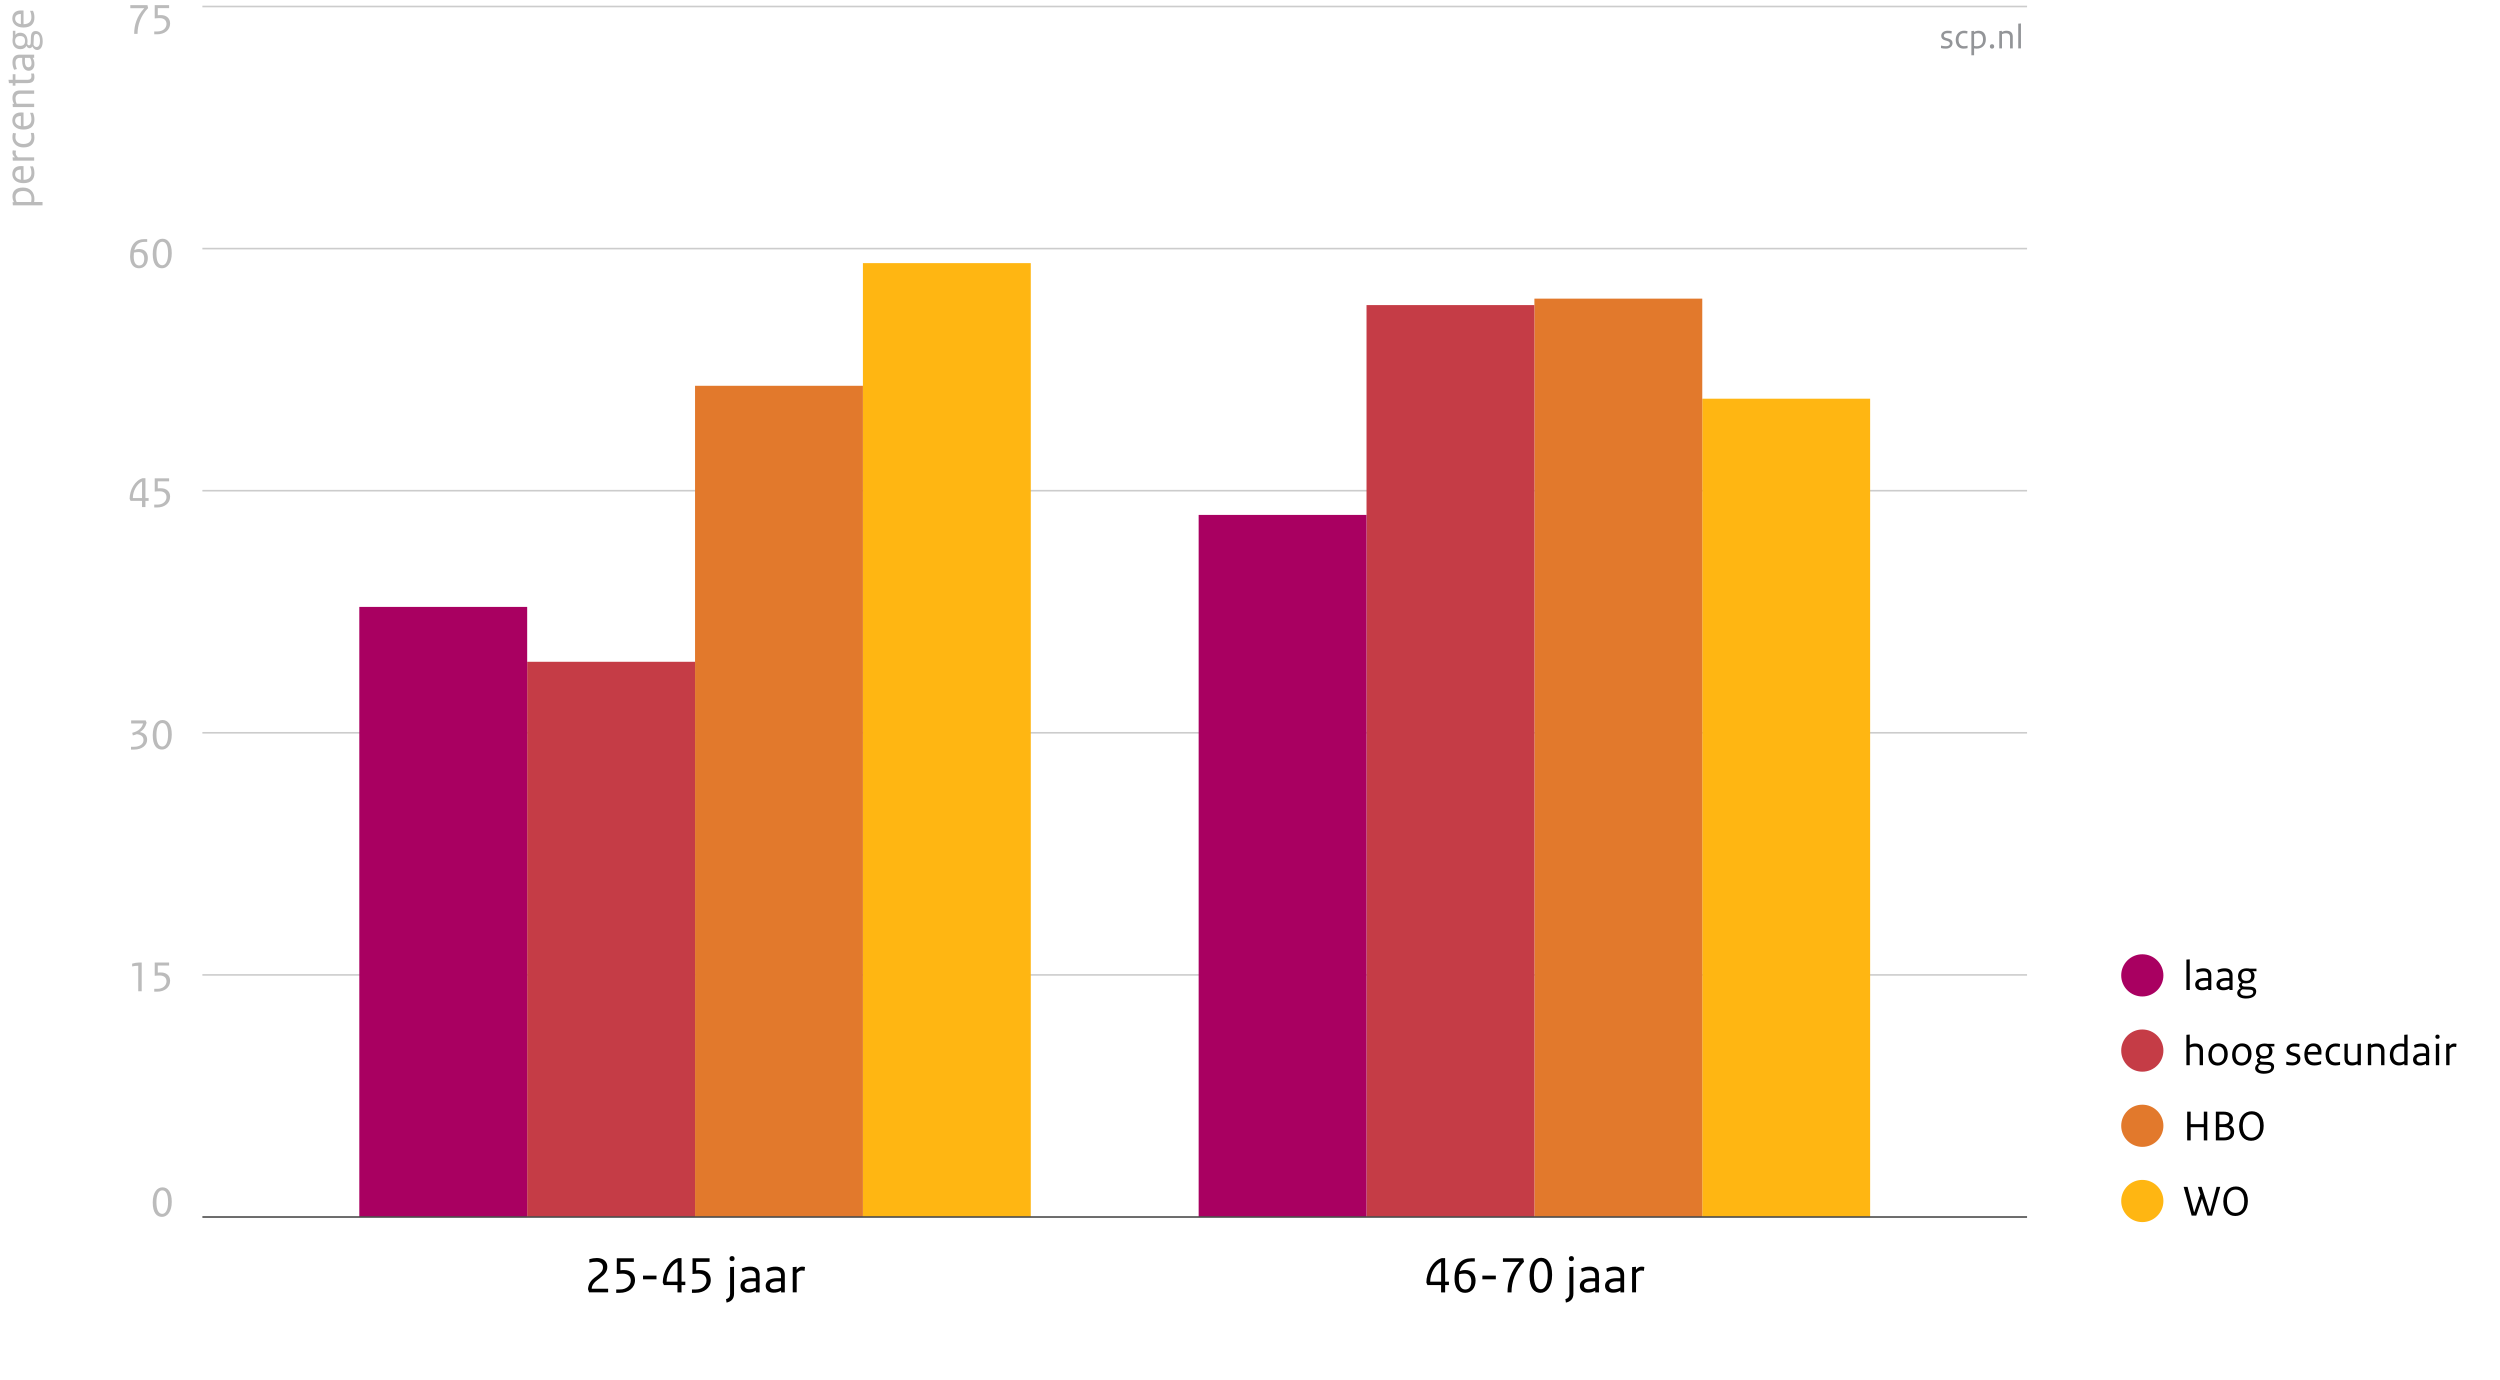
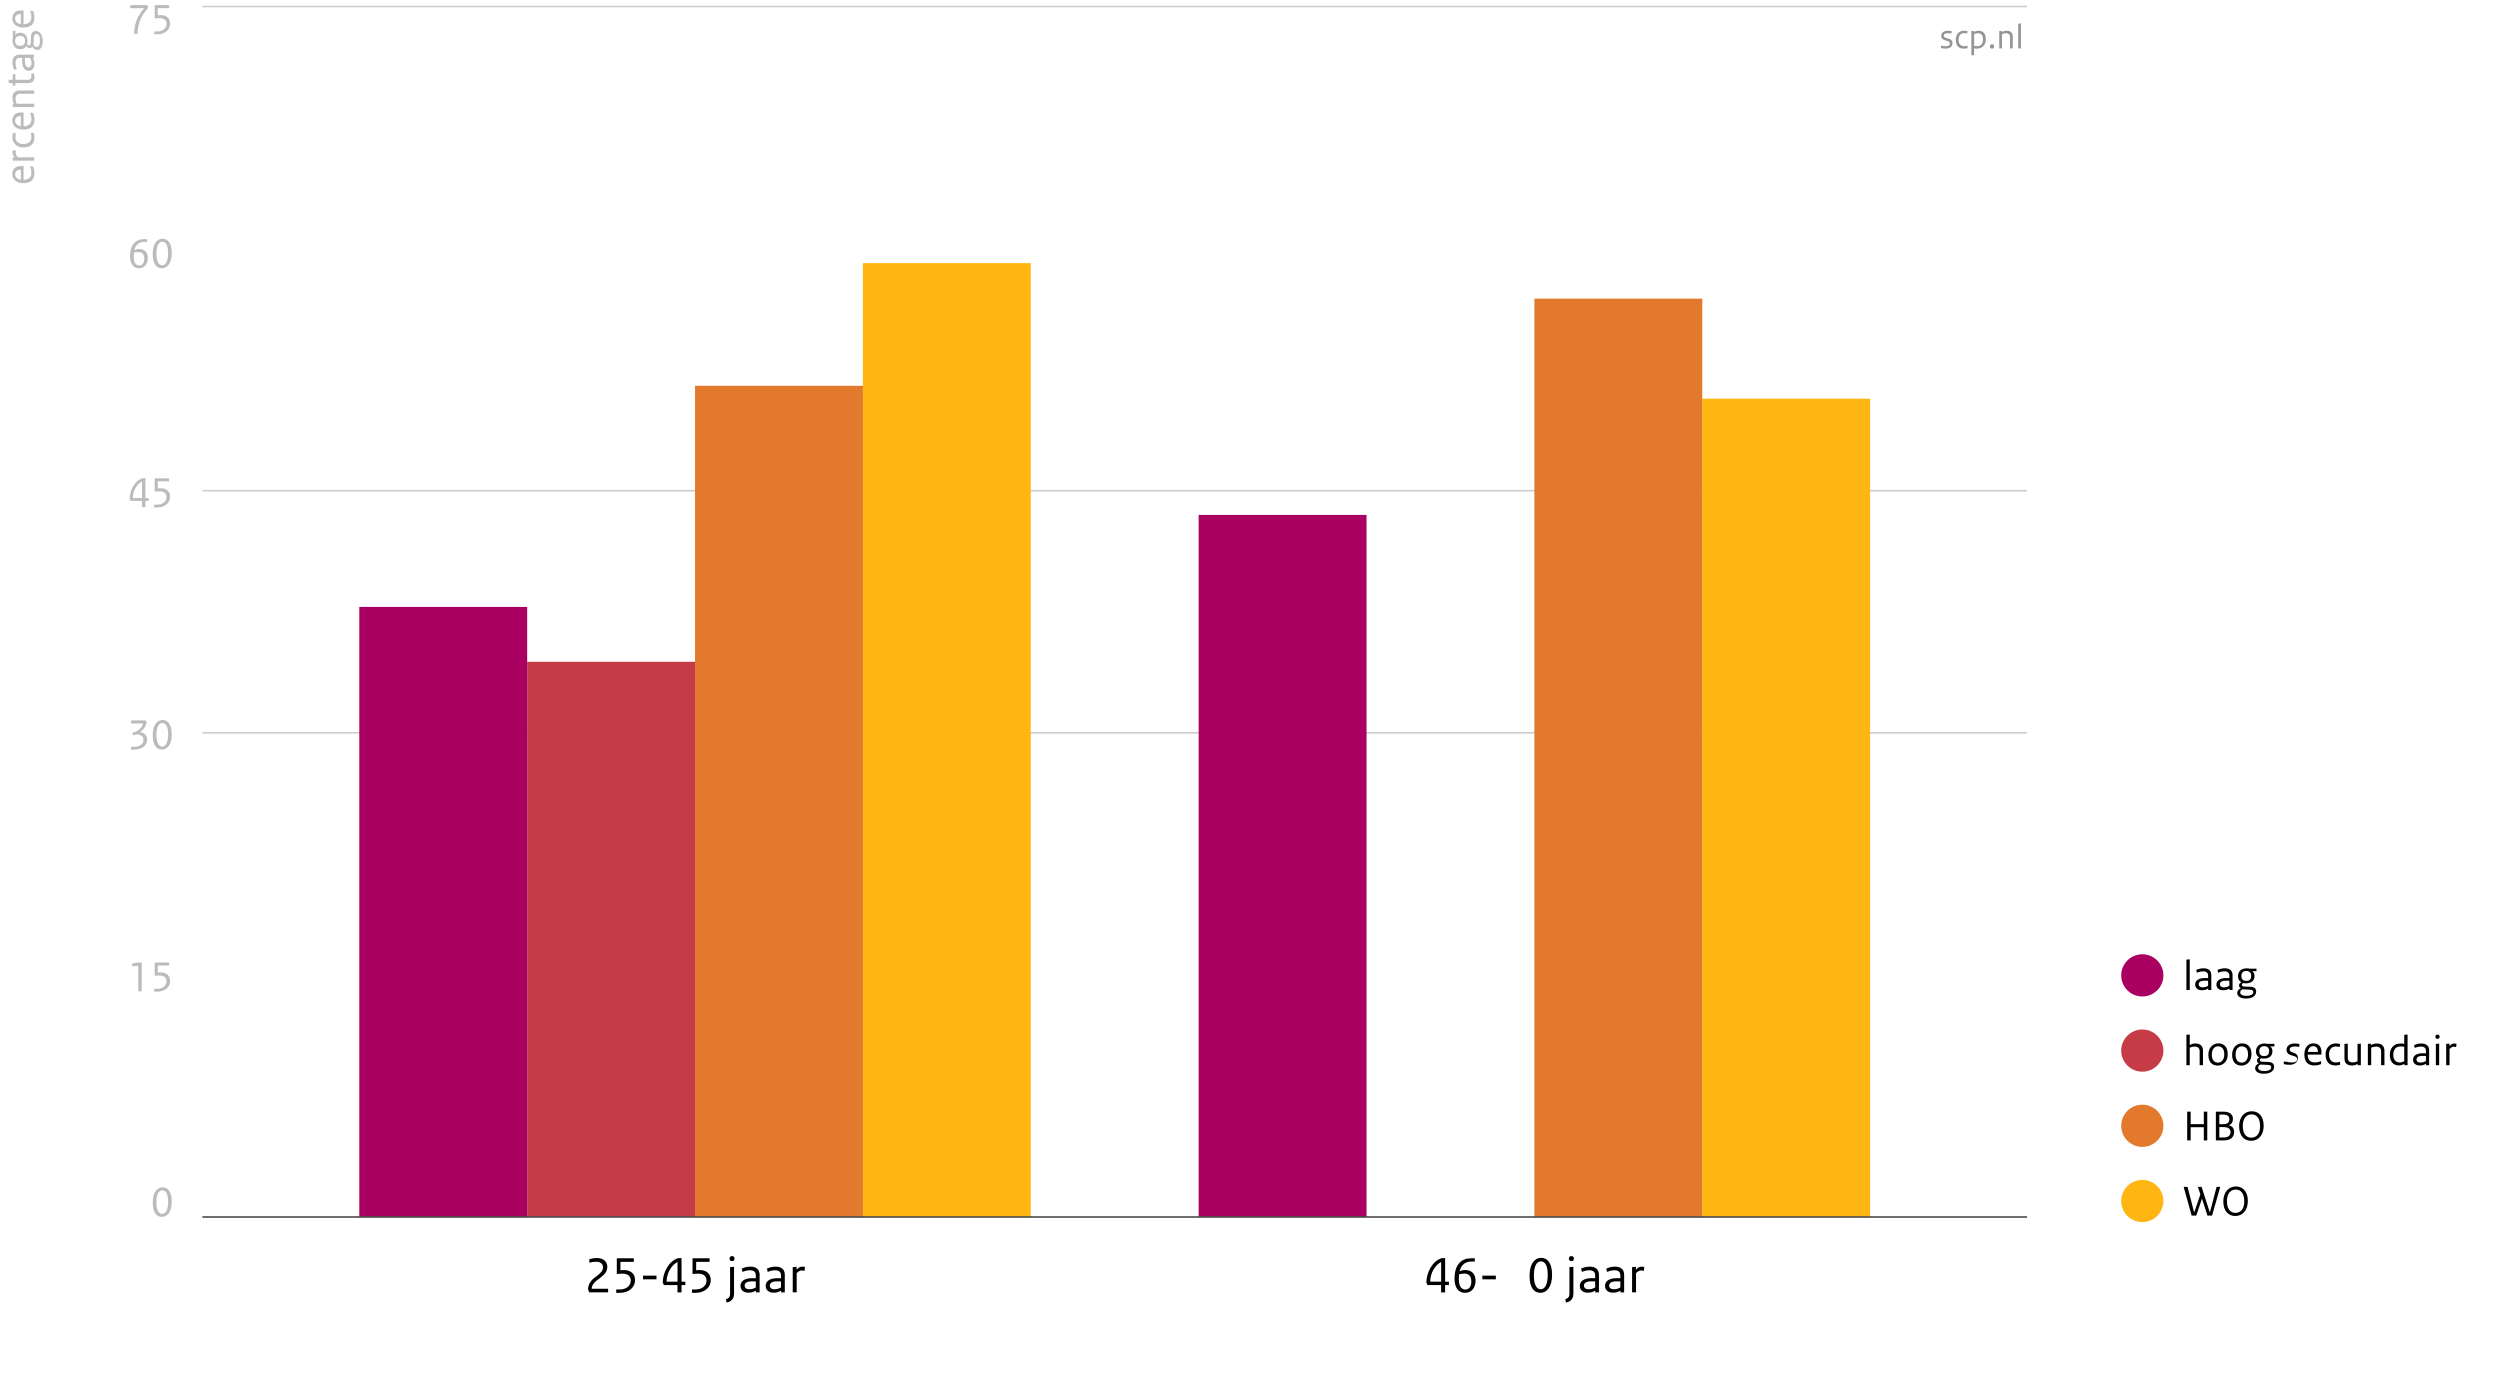
<svg xmlns="http://www.w3.org/2000/svg" version="1.1" id="Layer_1" x="0px" y="0px" viewBox="-380.5 4511.5 770 425" enable-background="new -380.5 4511.5 770 425" xml:space="preserve">
  <g>
    <g>
      <path fill="#939598" d="M217.325,4525.535c0.506,0.143,0.99,0.199,1.551,0.199c0.77,0,1.188-0.33,1.188-0.805    c0-0.406-0.253-0.66-0.902-0.836l-0.627-0.188c-0.726-0.209-1.144-0.648-1.144-1.375c0-0.879,0.77-1.561,1.958-1.561    c0.484,0,0.902,0.031,1.298,0.119l-0.088,0.738c-0.44-0.088-0.792-0.109-1.254-0.109c-0.715,0-1.111,0.318-1.111,0.736    c0,0.396,0.231,0.615,0.759,0.76l0.627,0.164c0.88,0.23,1.298,0.705,1.298,1.375c0,1.023-0.825,1.729-2.046,1.729    c-0.605,0-1.056-0.057-1.507-0.178V4525.535z" />
      <path fill="#939598" d="M225.399,4521.85c-0.429-0.1-0.671-0.131-1.056-0.131c-0.88,0-1.606,0.715-1.606,1.979    c0,1.441,0.737,2.025,1.661,2.025c0.407,0,0.77-0.055,1.111-0.154v0.748c-0.363,0.1-0.704,0.166-1.21,0.166    c-1.397,0-2.431-0.826-2.431-2.752c0-1.781,1.199-2.771,2.497-2.771c0.429,0,0.726,0.033,1.133,0.143L225.399,4521.85z" />
      <path fill="#939598" d="M226.685,4521.068l0.803-0.066v0.342c0.44-0.242,0.88-0.373,1.452-0.373c1.32,0,2.201,0.846,2.201,2.639    c0,1.805-1.155,2.873-2.838,2.873c-0.286,0-0.517-0.023-0.781-0.078v2.113h-0.836V4521.068z M230.272,4523.676    c0-1.375-0.616-1.936-1.584-1.936c-0.418,0-0.748,0.076-1.166,0.275v3.641c0.319,0.066,0.583,0.088,0.902,0.088    C229.48,4525.744,230.272,4525.062,230.272,4523.676z" />
      <path fill="#939598" d="M233.043,4525.117c0.407,0,0.66,0.242,0.66,0.693c0,0.396-0.242,0.672-0.66,0.672    c-0.418,0-0.66-0.242-0.66-0.672C232.383,4525.404,232.615,4525.117,233.043,4525.117z" />
      <path fill="#939598" d="M238.599,4522.885c0-0.693-0.429-1.145-1.199-1.145c-0.484,0-0.825,0.076-1.287,0.275v4.4h-0.836v-5.348    l0.803-0.066v0.363c0.495-0.285,0.902-0.395,1.474-0.395c1.221,0,1.881,0.658,1.881,1.826v3.619h-0.836V4522.885z" />
      <path fill="#939598" d="M241.953,4526.416h-0.836v-7.625l0.836-0.066V4526.416z" />
    </g>
  </g>
  <g>
    <circle fill="#E2792C" cx="279.332" cy="4858.244" r="6.5" />
  </g>
  <g>
    <path d="M298.273,4858.682h-4.051v4.064h-1.067v-8.859h1.067v3.85h4.051v-3.85h1.067v8.859h-1.067V4858.682z" />
    <path d="M301.984,4862.746v-8.859h2.282c2.012,0,2.984,0.879,2.984,2.201c0,1.053-0.445,1.662-1.229,1.973v0.025   c1.04,0.258,1.593,0.973,1.593,2.027c0,1.633-1.081,2.633-3.146,2.633H301.984z M303.051,4854.791v2.959h1.134   c1.364,0,1.958-0.5,1.958-1.555c0-0.891-0.581-1.404-1.958-1.404H303.051z M303.051,4858.641v3.201h1.391   c1.337,0,2.066-0.609,2.066-1.648c0-0.986-0.594-1.553-2.35-1.553H303.051z" />
    <path d="M313.055,4853.766c2.08,0,3.66,1.512,3.66,4.482c0,2.959-1.701,4.619-3.875,4.619c-2.093,0-3.687-1.512-3.687-4.482   C309.153,4855.426,310.881,4853.766,313.055,4853.766z M312.934,4861.908c1.283,0,2.673-0.932,2.673-3.523   c0-2.715-1.215-3.66-2.66-3.66c-1.283,0-2.674,0.932-2.674,3.523C310.273,4860.949,311.489,4861.908,312.934,4861.908z" />
  </g>
  <g>
    <circle fill="#FFB612" cx="279.332" cy="4881.409" r="6.5" />
  </g>
  <g>
    <path d="M292.061,4877.051h1.202l2.012,7.793h0.068l1.877-5.471l-0.77-2.322h1.135l2.512,7.793h0.067l2.053-7.793h1.121   l-2.525,8.859h-1.418l-1.661-5.146h-0.054l-1.729,5.146h-1.418L292.061,4877.051z" />
    <path d="M308.181,4876.93c2.08,0,3.66,1.512,3.66,4.482c0,2.959-1.701,4.619-3.875,4.619c-2.093,0-3.687-1.512-3.687-4.482   C304.279,4878.59,306.008,4876.93,308.181,4876.93z M308.06,4885.072c1.283,0,2.673-0.932,2.673-3.523   c0-2.715-1.215-3.66-2.66-3.66c-1.283,0-2.674,0.932-2.674,3.523C305.4,4884.113,306.615,4885.072,308.06,4885.072z" />
  </g>
  <g>
    <circle fill="#A90061" cx="279.332" cy="4811.916" r="6.5" />
  </g>
  <g>
    <path d="M293.938,4816.416h-1.026v-9.357l1.026-0.082V4816.416z" />
    <path d="M300.581,4816.416h-0.958v-0.459c-0.648,0.393-1.148,0.541-1.958,0.541c-1.27,0-2.053-0.717-2.053-1.783   c0-1.121,0.972-1.984,2.984-1.984c0.365,0,0.581,0,0.999,0.014v-0.717c0-0.877-0.486-1.35-1.512-1.35   c-0.621,0-1.242,0.135-1.931,0.432l-0.216-0.863c0.824-0.365,1.445-0.514,2.295-0.514c1.513,0,2.35,0.77,2.35,2.119V4816.416z    M297.881,4815.605c0.648,0,1.175-0.148,1.715-0.473v-1.553c-0.392-0.014-0.702-0.027-1.026-0.027c-1.377,0-1.877,0.5-1.877,1.082   C296.692,4815.215,297.084,4815.605,297.881,4815.605z" />
    <path d="M307.129,4816.416h-0.958v-0.459c-0.648,0.393-1.148,0.541-1.958,0.541c-1.27,0-2.053-0.717-2.053-1.783   c0-1.121,0.972-1.984,2.984-1.984c0.365,0,0.581,0,0.999,0.014v-0.717c0-0.877-0.486-1.35-1.512-1.35   c-0.621,0-1.242,0.135-1.931,0.432l-0.216-0.863c0.824-0.365,1.445-0.514,2.295-0.514c1.513,0,2.35,0.77,2.35,2.119V4816.416z    M304.428,4815.605c0.648,0,1.175-0.148,1.715-0.473v-1.553c-0.392-0.014-0.702-0.027-1.026-0.027c-1.377,0-1.877,0.5-1.877,1.082   C303.24,4815.215,303.631,4815.605,304.428,4815.605z" />
    <path d="M310.827,4815.363l1.769,0.055c1.256,0.039,1.81,0.594,1.81,1.443c0,1.256-1.026,2.188-3.173,2.188   c-1.675,0-2.674-0.701-2.674-1.729c0-0.607,0.486-1.188,1.08-1.443v-0.055c-0.297-0.148-0.526-0.432-0.526-0.824   c0-0.391,0.27-0.77,0.715-0.932v-0.041c-0.607-0.311-1.013-0.904-1.013-1.822c0-1.525,0.986-2.457,2.633-2.457   c0.337,0,0.756,0.039,1.013,0.107h2.026v0.77h-1.243v0.041c0.378,0.256,0.648,0.783,0.648,1.418c0,1.512-1.013,2.295-2.714,2.295   c-0.27,0-0.527-0.027-0.743-0.08c-0.243,0.066-0.432,0.297-0.432,0.512C310.003,4815.133,310.233,4815.35,310.827,4815.363z    M311.326,4818.213c1.54,0,2.174-0.473,2.174-1.148c0-0.473-0.27-0.701-1.026-0.742l-2.255-0.107   c-0.459,0.162-0.729,0.484-0.729,0.932C309.49,4817.793,310.138,4818.213,311.326,4818.213z M312.866,4812.027   c0-0.973-0.567-1.471-1.499-1.471c-0.945,0-1.526,0.512-1.526,1.553c0,1.107,0.635,1.498,1.458,1.498   C312.366,4813.607,312.866,4813.162,312.866,4812.027z" />
  </g>
  <g>
    <circle fill="#C53C46" cx="279.332" cy="4835.08" r="6.5" />
  </g>
  <g>
    <path d="M296.99,4835.246c0-0.851-0.527-1.404-1.472-1.404c-0.607,0-1.013,0.095-1.58,0.338v5.401h-1.026v-9.358l1.026-0.081v3.214   c0.608-0.337,1.081-0.459,1.769-0.459c1.499,0,2.31,0.811,2.31,2.242v4.442h-1.026V4835.246z" />
    <path d="M302.565,4839.702c-1.755,0-2.89-1.134-2.89-3.335s1.431-3.511,3.065-3.511c1.769,0,2.903,1.134,2.903,3.349   C305.644,4838.406,304.213,4839.702,302.565,4839.702z M302.646,4833.774c-1.134,0-1.904,0.945-1.904,2.539   c0,1.634,0.702,2.471,1.931,2.471c1.121,0,1.904-0.959,1.904-2.539C304.577,4834.611,303.875,4833.774,302.646,4833.774z" />
    <path d="M309.882,4839.702c-1.755,0-2.89-1.134-2.89-3.335s1.431-3.511,3.065-3.511c1.769,0,2.903,1.134,2.903,3.349   C312.961,4838.406,311.53,4839.702,309.882,4839.702z M309.963,4833.774c-1.134,0-1.904,0.945-1.904,2.539   c0,1.634,0.702,2.471,1.931,2.471c1.121,0,1.904-0.959,1.904-2.539C311.894,4834.611,311.192,4833.774,309.963,4833.774z" />
    <path d="M316.348,4838.527l1.769,0.055c1.256,0.04,1.81,0.594,1.81,1.444c0,1.256-1.026,2.188-3.173,2.188   c-1.675,0-2.674-0.702-2.674-1.729c0-0.607,0.486-1.188,1.08-1.444v-0.054c-0.297-0.149-0.526-0.433-0.526-0.824   s0.27-0.77,0.715-0.932v-0.041c-0.607-0.311-1.013-0.904-1.013-1.822c0-1.526,0.986-2.458,2.633-2.458   c0.337,0,0.756,0.04,1.013,0.108h2.026v0.77h-1.243v0.04c0.378,0.257,0.648,0.783,0.648,1.418c0,1.513-1.013,2.296-2.714,2.296   c-0.27,0-0.527-0.027-0.743-0.081c-0.243,0.067-0.432,0.297-0.432,0.513C315.525,4838.298,315.754,4838.515,316.348,4838.527z    M316.848,4841.377c1.54,0,2.174-0.473,2.174-1.147c0-0.473-0.27-0.702-1.026-0.743l-2.255-0.107   c-0.459,0.162-0.729,0.485-0.729,0.932C315.011,4840.958,315.659,4841.377,316.848,4841.377z M318.387,4835.192   c0-0.973-0.567-1.472-1.499-1.472c-0.945,0-1.526,0.513-1.526,1.553c0,1.107,0.635,1.499,1.458,1.499   C317.888,4836.772,318.387,4836.326,318.387,4835.192z" />
-     <path d="M323.664,4838.501c0.621,0.176,1.215,0.243,1.904,0.243c0.945,0,1.458-0.405,1.458-0.986c0-0.499-0.311-0.81-1.107-1.026   l-0.77-0.229c-0.891-0.257-1.404-0.797-1.404-1.688c0-1.081,0.945-1.918,2.404-1.918c0.594,0,1.107,0.041,1.593,0.148l-0.108,0.905   c-0.54-0.108-0.972-0.136-1.54-0.136c-0.878,0-1.364,0.392-1.364,0.905c0,0.486,0.284,0.756,0.932,0.932l0.77,0.202   c1.081,0.284,1.594,0.864,1.594,1.688c0,1.256-1.013,2.12-2.512,2.12c-0.743,0-1.296-0.067-1.85-0.216V4838.501z" />
+     <path d="M323.664,4838.501c0.621,0.176,1.215,0.243,1.904,0.243c0.945,0,1.458-0.405,1.458-0.986c0-0.499-0.311-0.81-1.107-1.026   l-0.77-0.229c-0.891-0.257-1.404-0.797-1.404-1.688c0-1.081,0.945-1.918,2.404-1.918c0.594,0,1.107,0.041,1.593,0.148l-0.108,0.905   c-0.54-0.108-0.972-0.136-1.54-0.136c-0.878,0-1.364,0.392-1.364,0.905c0,0.486,0.284,0.756,0.932,0.932c1.081,0.284,1.594,0.864,1.594,1.688c0,1.256-1.013,2.12-2.512,2.12c-0.743,0-1.296-0.067-1.85-0.216V4838.501z" />
    <path d="M331.995,4832.856c1.58,0,2.512,0.918,2.512,2.646c0,0.257,0,0.54-0.027,0.811h-4.213c0.013,1.674,0.877,2.417,2.12,2.417   c0.743,0,1.35-0.122,2.012-0.419v0.918c-0.703,0.298-1.27,0.433-2.134,0.433c-1.823,0-3.025-1.026-3.025-3.376   C329.24,4834.031,330.482,4832.856,331.995,4832.856z M333.413,4835.489c0-1.175-0.527-1.769-1.472-1.769   c-0.81,0-1.499,0.647-1.634,1.769H333.413z" />
    <path d="M340.108,4833.977c-0.526-0.121-0.824-0.162-1.296-0.162c-1.08,0-1.971,0.878-1.971,2.431c0,1.77,0.905,2.485,2.039,2.485   c0.5,0,0.945-0.067,1.364-0.189v0.919c-0.446,0.121-0.864,0.202-1.485,0.202c-1.715,0-2.984-1.013-2.984-3.376   c0-2.188,1.472-3.403,3.065-3.403c0.526,0,0.891,0.041,1.391,0.176L340.108,4833.977z" />
    <path d="M342.618,4837.299c0,0.918,0.5,1.418,1.445,1.418c0.648,0,0.959-0.095,1.553-0.338v-5.36l1.026-0.081v6.644h-0.999v-0.405   c-0.567,0.338-1.053,0.5-1.756,0.5c-1.499,0-2.295-0.783-2.295-2.255v-4.402l1.026-0.081V4837.299z" />
    <path d="M352.879,4835.246c0-0.851-0.527-1.404-1.472-1.404c-0.594,0-1.013,0.095-1.58,0.338v5.401h-1.026v-6.562l0.985-0.081   v0.445c0.608-0.352,1.107-0.486,1.81-0.486c1.499,0,2.31,0.811,2.31,2.242v4.442h-1.026V4835.246z" />
    <path d="M361.033,4839.581h-1v-0.432c-0.459,0.323-1.053,0.513-1.688,0.513c-1.593,0-2.782-1.107-2.782-3.214   c0-2.282,1.391-3.552,3.322-3.552c0.459,0,0.824,0.041,1.121,0.148v-2.822l1.026-0.081V4839.581z M356.631,4836.354   c0,1.594,0.796,2.377,1.944,2.377c0.581,0,0.986-0.135,1.432-0.419v-4.402c-0.405-0.067-0.77-0.107-1.202-0.107   C357.482,4833.802,356.631,4834.733,356.631,4836.354z" />
    <path d="M367.675,4839.581h-0.958v-0.459c-0.648,0.392-1.148,0.54-1.958,0.54c-1.27,0-2.053-0.716-2.053-1.782   c0-1.121,0.972-1.985,2.984-1.985c0.365,0,0.581,0,0.999,0.014v-0.716c0-0.878-0.486-1.351-1.512-1.351   c-0.621,0-1.242,0.135-1.931,0.433l-0.216-0.864c0.824-0.365,1.445-0.514,2.295-0.514c1.513,0,2.35,0.77,2.35,2.12V4839.581z    M364.974,4838.771c0.648,0,1.175-0.148,1.715-0.473v-1.553c-0.392-0.014-0.702-0.027-1.026-0.027c-1.377,0-1.877,0.5-1.877,1.081   C363.785,4838.379,364.177,4838.771,364.974,4838.771z" />
    <path d="M370.252,4830.155c0.405,0,0.648,0.243,0.648,0.662c0,0.404-0.243,0.647-0.648,0.647c-0.405,0-0.662-0.243-0.662-0.647   C369.59,4830.398,369.847,4830.155,370.252,4830.155z M370.765,4839.581h-1.026v-6.562l1.026-0.081V4839.581z" />
    <path d="M375.99,4834.004c-0.297-0.081-0.486-0.108-0.756-0.108c-0.432,0-0.797,0.203-1.283,0.689v4.996h-1.026v-6.562l1.013-0.081   v0.77c0.5-0.581,0.932-0.811,1.404-0.811c0.297,0,0.486,0.027,0.77,0.095L375.99,4834.004z" />
  </g>
  <g>
    <g>
-       <path fill="#BBBBBB" d="M-376.542,4574.734l-0.081-0.986h0.418c-0.297-0.539-0.459-1.08-0.459-1.782c0-1.62,1.04-2.7,3.241-2.7    c2.214,0,3.524,1.418,3.524,3.483c0,0.352-0.027,0.635-0.095,0.959h2.593v1.026H-376.542z M-373.341,4570.332    c-1.688,0-2.377,0.756-2.377,1.944c0,0.514,0.095,0.919,0.338,1.432h4.47c0.081-0.392,0.108-0.716,0.108-1.107    C-370.802,4571.305-371.64,4570.332-373.341,4570.332z" />
      <path fill="#BBBBBB" d="M-376.704,4565.162c0-1.58,0.918-2.512,2.647-2.512c0.256,0,0.54,0,0.81,0.027v4.213    c1.675-0.014,2.417-0.878,2.417-2.12c0-0.743-0.122-1.351-0.419-2.012h0.918c0.297,0.702,0.432,1.269,0.432,2.134    c0,1.822-1.026,3.024-3.376,3.024C-375.529,4567.917-376.704,4566.675-376.704,4565.162z M-374.071,4563.744    c-1.175,0-1.769,0.527-1.769,1.473c0,0.81,0.648,1.498,1.769,1.634V4563.744z" />
      <path fill="#BBBBBB" d="M-375.556,4557.912c-0.081,0.298-0.108,0.486-0.108,0.757c0,0.433,0.203,0.797,0.688,1.282h4.997v1.027    h-6.563l-0.081-1.014h0.77c-0.581-0.499-0.811-0.932-0.811-1.404c0-0.297,0.027-0.486,0.095-0.77L-375.556,4557.912z" />
      <path fill="#BBBBBB" d="M-375.583,4552.58c-0.122,0.526-0.162,0.823-0.162,1.296c0,1.081,0.877,1.972,2.431,1.972    c1.769,0,2.485-0.904,2.485-2.039c0-0.5-0.068-0.945-0.189-1.363h0.918c0.122,0.445,0.203,0.863,0.203,1.484    c0,1.716-1.013,2.984-3.376,2.984c-2.188,0-3.403-1.472-3.403-3.064c0-0.527,0.041-0.892,0.176-1.392L-375.583,4552.58z" />
      <path fill="#BBBBBB" d="M-376.704,4548.652c0-1.58,0.918-2.512,2.647-2.512c0.256,0,0.54,0,0.81,0.026v4.214    c1.675-0.014,2.417-0.878,2.417-2.12c0-0.743-0.122-1.351-0.419-2.013h0.918c0.297,0.702,0.432,1.27,0.432,2.134    c0,1.823-1.026,3.024-3.376,3.024C-375.529,4551.406-376.704,4550.164-376.704,4548.652z M-374.071,4547.234    c-1.175,0-1.769,0.526-1.769,1.472c0,0.811,0.648,1.499,1.769,1.634V4547.234z" />
      <path fill="#BBBBBB" d="M-374.314,4540.39c-0.851,0-1.404,0.526-1.404,1.472c0,0.594,0.095,1.013,0.338,1.58h5.401v1.026h-6.563    l-0.081-0.985h0.446c-0.351-0.608-0.486-1.107-0.486-1.811c0-1.498,0.811-2.309,2.242-2.309h4.443v1.026H-374.314z" />
      <path fill="#BBBBBB" d="M-376.582,4537.894v-0.797h-1.161l-0.149-1.013h1.31v-1.729h0.837v1.729h3.713    c0.837,0,1.215-0.432,1.215-1.04c0-0.324-0.027-0.554-0.108-0.892h0.878c0.108,0.419,0.148,0.729,0.148,1.148    c0,0.986-0.5,1.796-2.066,1.796h-3.781v0.797H-376.582z" />
      <path fill="#BBBBBB" d="M-369.979,4528.334v0.959h-0.459c0.392,0.648,0.54,1.148,0.54,1.958c0,1.27-0.716,2.053-1.783,2.053    c-1.121,0-1.985-0.972-1.985-2.984c0-0.364,0-0.581,0.014-0.999h-0.716c-0.878,0-1.351,0.486-1.351,1.512    c0,0.621,0.135,1.243,0.432,1.932l-0.864,0.216c-0.365-0.823-0.513-1.444-0.513-2.296c0-1.512,0.77-2.35,2.12-2.35H-369.979z     M-370.789,4531.035c0-0.648-0.149-1.175-0.473-1.715h-1.553c-0.013,0.392-0.027,0.702-0.027,1.026c0,1.377,0.5,1.877,1.08,1.877    C-371.18,4532.224-370.789,4531.832-370.789,4531.035z" />
      <path fill="#BBBBBB" d="M-371.032,4524.637l0.054-1.77c0.041-1.256,0.594-1.81,1.445-1.81c1.256,0,2.188,1.026,2.188,3.174    c0,1.675-0.702,2.674-1.729,2.674c-0.608,0-1.188-0.486-1.445-1.081h-0.054c-0.148,0.298-0.432,0.527-0.824,0.527    s-0.77-0.271-0.932-0.716h-0.041c-0.311,0.607-0.905,1.013-1.823,1.013c-1.526,0-2.458-0.986-2.458-2.633    c0-0.338,0.041-0.757,0.108-1.014v-2.025h0.77v1.242h0.041c0.257-0.378,0.783-0.648,1.418-0.648c1.513,0,2.296,1.014,2.296,2.715    c0,0.27-0.027,0.526-0.081,0.742c0.067,0.244,0.297,0.433,0.513,0.433C-371.261,4525.46-371.046,4525.23-371.032,4524.637z     M-374.367,4522.598c-0.973,0-1.472,0.566-1.472,1.498c0,0.945,0.513,1.526,1.553,1.526c1.107,0,1.499-0.635,1.499-1.458    C-372.787,4523.097-373.233,4522.598-374.367,4522.598z M-368.183,4524.137c0-1.539-0.473-2.174-1.147-2.174    c-0.473,0-0.703,0.27-0.743,1.025l-0.108,2.256c0.162,0.459,0.486,0.729,0.932,0.729    C-368.601,4525.973-368.183,4525.325-368.183,4524.137z" />
      <path fill="#BBBBBB" d="M-376.704,4517.225c0-1.58,0.918-2.512,2.647-2.512c0.256,0,0.54,0,0.81,0.027v4.213    c1.675-0.014,2.417-0.878,2.417-2.12c0-0.743-0.122-1.351-0.419-2.012h0.918c0.297,0.702,0.432,1.269,0.432,2.134    c0,1.822-1.026,3.024-3.376,3.024C-375.529,4519.979-376.704,4518.737-376.704,4517.225z M-374.071,4515.807    c-1.175,0-1.769,0.527-1.769,1.473c0,0.81,0.648,1.498,1.769,1.634V4515.807z" />
    </g>
  </g>
  <g>
    <g>
      <path fill="#BBBBBB" d="M-327.594,4881.657c0,3.092-1.418,4.645-3.011,4.645c-1.661,0-2.85-1.282-2.85-4.429    c0-3.188,1.391-4.673,3.012-4.673C-328.823,4877.2-327.594,4878.564-327.594,4881.657z M-332.321,4881.751    c0,2.566,0.743,3.619,1.796,3.619c1.04,0,1.796-1.256,1.796-3.659c0-2.512-0.662-3.579-1.81-3.579    C-331.591,4878.132-332.321,4879.361-332.321,4881.751z" />
    </g>
    <g>
      <path fill="#BBBBBB" d="M-339.8,4808.305c0.716-0.229,1.54-0.351,2.201-0.351h0.743v8.858h-1.067v-7.859    c-0.554,0-1.242,0.081-1.877,0.202V4808.305z" />
      <path fill="#BBBBBB" d="M-328.418,4808.886h-3.484v2.188c0.378-0.054,0.621-0.054,0.972-0.054c1.688,0,2.822,0.972,2.822,2.579    c0,2.053-1.729,3.335-3.97,3.335h-0.918v-0.877h0.945c1.661,0.026,2.836-0.986,2.836-2.31c0-1.135-0.797-1.796-2.106-1.796    c-0.54,0-1.04,0.04-1.526,0.095v-4.092h4.429V4808.886z" />
    </g>
    <g>
      <path fill="#BBBBBB" d="M-340.11,4733.388h4.483l0.284,0.729c-0.405,1.418-1.026,2.215-2.039,2.863v0.014    c1.404,0.229,2.201,1.013,2.201,2.363c0,1.701-1.647,3.011-3.943,3.011h-1.026v-0.864h1c1.755,0,2.849-0.891,2.849-2.052    c0-1.026-0.621-1.647-2.066-1.823c-0.378,0.162-0.783,0.283-1.215,0.378l-0.189-0.797c1.904-0.473,2.944-1.458,3.349-2.89h-3.687    V4733.388z" />
      <path fill="#BBBBBB" d="M-327.594,4737.723c0,3.092-1.418,4.645-3.011,4.645c-1.661,0-2.85-1.282-2.85-4.429    c0-3.188,1.391-4.673,3.012-4.673C-328.823,4733.266-327.594,4734.63-327.594,4737.723z M-332.321,4737.816    c0,2.566,0.743,3.619,1.796,3.619c1.04,0,1.796-1.256,1.796-3.659c0-2.512-0.662-3.579-1.81-3.579    C-331.591,4734.197-332.321,4735.427-332.321,4737.816z" />
    </g>
    <g>
      <path fill="#BBBBBB" d="M-335.708,4664.896h0.986v0.878h-0.986v1.904h-1.053v-1.904h-3.524l-0.297-0.635    c0.014-2.728,1.675-5.712,4.038-6.36h0.837V4664.896z M-336.748,4664.896v-5.091h-0.027c-1.526,0.757-2.809,2.863-2.809,5.091    H-336.748z" />
      <path fill="#BBBBBB" d="M-328.418,4659.751h-3.484v2.188c0.378-0.054,0.621-0.054,0.972-0.054c1.688,0,2.822,0.972,2.822,2.579    c0,2.053-1.729,3.335-3.97,3.335h-0.918v-0.877h0.945c1.661,0.026,2.836-0.986,2.836-2.31c0-1.135-0.797-1.796-2.106-1.796    c-0.54,0-1.04,0.04-1.526,0.095v-4.092h4.429V4659.751z" />
    </g>
    <g>
      <path fill="#BBBBBB" d="M-335.168,4585.152v0.85h-0.864c-1.553,0-2.646,0.783-3.092,2.525l0.014,0.027    c0.459-0.256,0.851-0.352,1.499-0.352c1.58,0,2.647,1.014,2.647,2.77c0,1.916-1.134,3.158-2.714,3.158    c-1.674,0-2.755-1.256-2.755-3.672c0-3.809,1.877-5.307,4.349-5.307H-335.168z M-339.313,4590.525    c0,1.918,0.688,2.742,1.674,2.742c0.972,0,1.566-0.715,1.566-2.121c0-1.377-0.702-2.012-1.715-2.012    c-0.608,0-1.081,0.082-1.458,0.176C-339.286,4589.689-339.313,4590.014-339.313,4590.525z" />
      <path fill="#BBBBBB" d="M-327.594,4589.486c0,3.092-1.418,4.645-3.011,4.645c-1.661,0-2.85-1.281-2.85-4.428    c0-3.188,1.391-4.674,3.012-4.674C-328.823,4585.029-327.594,4586.395-327.594,4589.486z M-332.321,4589.58    c0,2.566,0.743,3.619,1.796,3.619c1.04,0,1.796-1.256,1.796-3.658c0-2.512-0.662-3.58-1.81-3.58    C-331.591,4585.961-332.321,4587.191-332.321,4589.58z" />
    </g>
    <g>
      <path fill="#BBBBBB" d="M-335.087,4513.083l0.203,0.904c-2.242,2.31-3.254,5.159-3.254,7.954h-1.04    c0-2.701,0.824-5.469,3.106-7.899v-0.027h-4.294v-0.932H-335.087z" />
      <path fill="#BBBBBB" d="M-328.418,4514.015h-3.484v2.188c0.378-0.054,0.621-0.054,0.972-0.054c1.688,0,2.822,0.972,2.822,2.579    c0,2.053-1.729,3.335-3.97,3.335h-0.918v-0.877h0.945c1.661,0.026,2.836-0.986,2.836-2.31c0-1.135-0.797-1.796-2.106-1.796    c-0.54,0-1.04,0.04-1.526,0.095v-4.092h4.429V4514.015z" />
    </g>
  </g>
-   <line fill-rule="evenodd" clip-rule="evenodd" fill="none" stroke="#CCCCCC" stroke-width="0.5" stroke-miterlimit="10" x1="-318.166" y1="4811.771" x2="243.833" y2="4811.771" />
  <line fill-rule="evenodd" clip-rule="evenodd" fill="none" stroke="#CCCCCC" stroke-width="0.5" stroke-miterlimit="10" x1="-318.166" y1="4737.203" x2="243.833" y2="4737.203" />
  <line fill-rule="evenodd" clip-rule="evenodd" fill="none" stroke="#CCCCCC" stroke-width="0.5" stroke-miterlimit="10" x1="-318.166" y1="4662.636" x2="243.833" y2="4662.636" />
-   <line fill-rule="evenodd" clip-rule="evenodd" fill="none" stroke="#CCCCCC" stroke-width="0.5" stroke-miterlimit="10" x1="-318.166" y1="4588.068" x2="243.833" y2="4588.068" />
  <line fill-rule="evenodd" clip-rule="evenodd" fill="none" stroke="#CCCCCC" stroke-width="0.5" stroke-miterlimit="10" x1="-318.166" y1="4513.5" x2="243.833" y2="4513.5" />
  <g>
    <g>
      <rect x="-114.723" y="4592.542" fill-rule="evenodd" clip-rule="evenodd" fill="#FFB612" width="51.704" height="293.797" />
      <rect x="143.797" y="4634.3" fill-rule="evenodd" clip-rule="evenodd" fill="#FFB612" width="51.704" height="252.039" />
    </g>
  </g>
  <g>
    <g>
      <rect x="-166.427" y="4630.323" fill-rule="evenodd" clip-rule="evenodd" fill="#E2792C" width="51.704" height="256.016" />
      <rect x="92.093" y="4603.479" fill-rule="evenodd" clip-rule="evenodd" fill="#E2792C" width="51.704" height="282.86" />
    </g>
  </g>
  <g>
    <g>
      <rect x="-218.131" y="4715.33" fill-rule="evenodd" clip-rule="evenodd" fill="#C53C46" width="51.704" height="171.009" />
-       <rect x="40.389" y="4605.467" fill-rule="evenodd" clip-rule="evenodd" fill="#C53C46" width="51.704" height="280.872" />
    </g>
  </g>
  <g>
    <g>
      <rect x="-269.835" y="4698.428" fill-rule="evenodd" clip-rule="evenodd" fill="#A90061" width="51.704" height="187.911" />
      <rect x="-11.315" y="4670.092" fill-rule="evenodd" clip-rule="evenodd" fill="#A90061" width="51.704" height="216.246" />
    </g>
  </g>
  <g>
    <path d="M64.6,4906.252h1.168v1.04H64.6v2.257h-1.249v-2.257h-4.178l-0.352-0.752c0.016-3.233,1.985-6.771,4.786-7.539H64.6   V4906.252z M63.367,4906.252v-6.035h-0.032c-1.809,0.896-3.33,3.394-3.33,6.035H63.367z" />
    <path d="M73.737,4899.049v1.008h-1.024c-1.841,0-3.137,0.929-3.666,2.993l0.016,0.032c0.544-0.304,1.008-0.416,1.776-0.416   c1.873,0,3.138,1.2,3.138,3.281c0,2.273-1.345,3.746-3.217,3.746c-1.985,0-3.266-1.489-3.266-4.354c0-4.514,2.225-6.29,5.154-6.29   H73.737z M68.823,4905.419c0,2.273,0.816,3.25,1.985,3.25c1.152,0,1.857-0.849,1.857-2.514c0-1.633-0.833-2.385-2.033-2.385   c-0.72,0-1.28,0.096-1.729,0.208C68.855,4904.427,68.823,4904.811,68.823,4905.419z" />
    <path d="M76.07,4904.395h4.146v1.137H76.07V4904.395z" />
-     <path d="M88.665,4899.049l0.24,1.072c-2.657,2.737-3.857,6.114-3.857,9.428h-1.232c0-3.201,0.977-6.482,3.682-9.364v-0.031h-5.09   v-1.104H88.665z" />
    <path d="M97.545,4904.187c0,3.666-1.681,5.507-3.569,5.507c-1.969,0-3.377-1.521-3.377-5.251c0-3.777,1.649-5.538,3.569-5.538   C96.088,4898.904,97.545,4900.521,97.545,4904.187z M91.943,4904.299c0,3.041,0.88,4.29,2.129,4.29   c1.232,0,2.129-1.489,2.129-4.338c0-2.978-0.785-4.242-2.145-4.242C92.807,4900.009,91.943,4901.466,91.943,4904.299z" />
    <path d="M104.103,4909.997c0,1.648-0.993,2.449-2.305,2.689l-0.16-1.041c0.848-0.256,1.248-0.72,1.248-1.648v-8.228l1.217-0.096   V4909.997z M103.494,4898.376c0.48,0,0.769,0.288,0.769,0.784c0,0.48-0.288,0.769-0.769,0.769c-0.48,0-0.784-0.288-0.784-0.769   C102.71,4898.664,103.014,4898.376,103.494,4898.376z" />
    <path d="M111.976,4909.549h-1.137v-0.544c-0.768,0.464-1.36,0.64-2.321,0.64c-1.504,0-2.433-0.848-2.433-2.112   c0-1.329,1.153-2.354,3.538-2.354c0.432,0,0.688,0,1.185,0.017v-0.849c0-1.04-0.576-1.601-1.793-1.601   c-0.736,0-1.473,0.16-2.289,0.512l-0.256-1.024c0.977-0.432,1.713-0.607,2.721-0.607c1.792,0,2.785,0.912,2.785,2.513V4909.549z    M108.775,4908.589c0.768,0,1.393-0.177,2.033-0.561v-1.841c-0.464-0.016-0.833-0.032-1.217-0.032c-1.632,0-2.225,0.593-2.225,1.28   C107.366,4908.124,107.831,4908.589,108.775,4908.589z" />
    <path d="M119.736,4909.549h-1.137v-0.544c-0.768,0.464-1.36,0.64-2.321,0.64c-1.504,0-2.433-0.848-2.433-2.112   c0-1.329,1.153-2.354,3.538-2.354c0.432,0,0.688,0,1.185,0.017v-0.849c0-1.04-0.576-1.601-1.793-1.601   c-0.736,0-1.473,0.16-2.289,0.512l-0.256-1.024c0.977-0.432,1.713-0.607,2.721-0.607c1.792,0,2.785,0.912,2.785,2.513V4909.549z    M116.535,4908.589c0.768,0,1.393-0.177,2.033-0.561v-1.841c-0.464-0.016-0.833-0.032-1.217-0.032c-1.632,0-2.225,0.593-2.225,1.28   C115.126,4908.124,115.591,4908.589,116.535,4908.589z" />
    <path d="M125.815,4902.938c-0.352-0.097-0.576-0.128-0.896-0.128c-0.512,0-0.944,0.239-1.521,0.815v5.923h-1.216v-7.779l1.2-0.096   v0.912c0.592-0.688,1.104-0.96,1.665-0.96c0.353,0,0.576,0.031,0.913,0.111L125.815,4902.938z" />
  </g>
  <g>
    <path d="M-198.977,4899.32c0.848-0.239,1.553-0.352,2.305-0.352c1.921,0,3.217,1.024,3.217,2.688c0,1.345-0.624,2.241-2.193,3.426   l-0.896,0.688c-1.089,0.8-1.649,1.616-1.713,2.657h5.058v1.12h-5.858l-0.336-0.992c0.096-1.425,0.736-2.529,1.937-3.458   l1.024-0.784c1.121-0.88,1.648-1.504,1.648-2.48c0-1.104-0.8-1.713-2.033-1.713c-0.768,0-1.329,0.08-2.161,0.288V4899.32z" />
    <path d="M-185.279,4900.153h-4.13v2.593c0.448-0.064,0.736-0.064,1.152-0.064c2.001,0,3.346,1.153,3.346,3.058   c0,2.433-2.049,3.954-4.706,3.954h-1.088v-1.041h1.121c1.969,0.032,3.361-1.168,3.361-2.737c0-1.344-0.944-2.129-2.497-2.129   c-0.641,0-1.232,0.049-1.809,0.112v-4.85h5.25V4900.153z" />
    <path d="M-182.449,4904.395h4.146v1.137h-4.146V4904.395z" />
    <path d="M-170.591,4906.252h1.168v1.04h-1.168v2.257h-1.249v-2.257h-4.178l-0.352-0.752c0.016-3.233,1.985-6.771,4.786-7.539h0.993   V4906.252z M-171.824,4906.252v-6.035h-0.032c-1.809,0.896-3.33,3.394-3.33,6.035H-171.824z" />
    <path d="M-161.951,4900.153h-4.13v2.593c0.448-0.064,0.736-0.064,1.152-0.064c2.001,0,3.346,1.153,3.346,3.058   c0,2.433-2.049,3.954-4.706,3.954h-1.088v-1.041h1.121c1.969,0.032,3.361-1.168,3.361-2.737c0-1.344-0.944-2.129-2.497-2.129   c-0.641,0-1.232,0.049-1.809,0.112v-4.85h5.25V4900.153z" />
    <path d="M-154.417,4909.997c0,1.648-0.993,2.449-2.305,2.689l-0.16-1.041c0.848-0.256,1.248-0.72,1.248-1.648v-8.228l1.217-0.096   V4909.997z M-155.025,4898.376c0.48,0,0.769,0.288,0.769,0.784c0,0.48-0.288,0.769-0.769,0.769c-0.48,0-0.784-0.288-0.784-0.769   C-155.809,4898.664-155.505,4898.376-155.025,4898.376z" />
    <path d="M-146.543,4909.549h-1.137v-0.544c-0.768,0.464-1.36,0.64-2.321,0.64c-1.504,0-2.433-0.848-2.433-2.112   c0-1.329,1.153-2.354,3.538-2.354c0.432,0,0.688,0,1.185,0.017v-0.849c0-1.04-0.576-1.601-1.793-1.601   c-0.736,0-1.473,0.16-2.289,0.512l-0.256-1.024c0.977-0.432,1.713-0.607,2.721-0.607c1.792,0,2.785,0.912,2.785,2.513V4909.549z    M-149.744,4908.589c0.768,0,1.393-0.177,2.033-0.561v-1.841c-0.464-0.016-0.833-0.032-1.217-0.032   c-1.632,0-2.225,0.593-2.225,1.28C-151.153,4908.124-150.689,4908.589-149.744,4908.589z" />
    <path d="M-138.783,4909.549h-1.137v-0.544c-0.768,0.464-1.36,0.64-2.321,0.64c-1.504,0-2.433-0.848-2.433-2.112   c0-1.329,1.153-2.354,3.538-2.354c0.432,0,0.688,0,1.185,0.017v-0.849c0-1.04-0.576-1.601-1.793-1.601   c-0.736,0-1.473,0.16-2.289,0.512l-0.256-1.024c0.977-0.432,1.713-0.607,2.721-0.607c1.792,0,2.785,0.912,2.785,2.513V4909.549z    M-141.985,4908.589c0.768,0,1.393-0.177,2.033-0.561v-1.841c-0.464-0.016-0.833-0.032-1.217-0.032   c-1.632,0-2.225,0.593-2.225,1.28C-143.393,4908.124-142.929,4908.589-141.985,4908.589z" />
    <path d="M-132.704,4902.938c-0.352-0.097-0.576-0.128-0.896-0.128c-0.512,0-0.944,0.239-1.521,0.815v5.923h-1.216v-7.779l1.2-0.096   v0.912c0.592-0.688,1.104-0.96,1.665-0.96c0.353,0,0.576,0.031,0.913,0.111L-132.704,4902.938z" />
  </g>
  <line fill-rule="evenodd" clip-rule="evenodd" fill="none" stroke="#4D4D4D" stroke-width="0.5" stroke-miterlimit="10" x1="-318.166" y1="4886.339" x2="243.833" y2="4886.339" />
</svg>